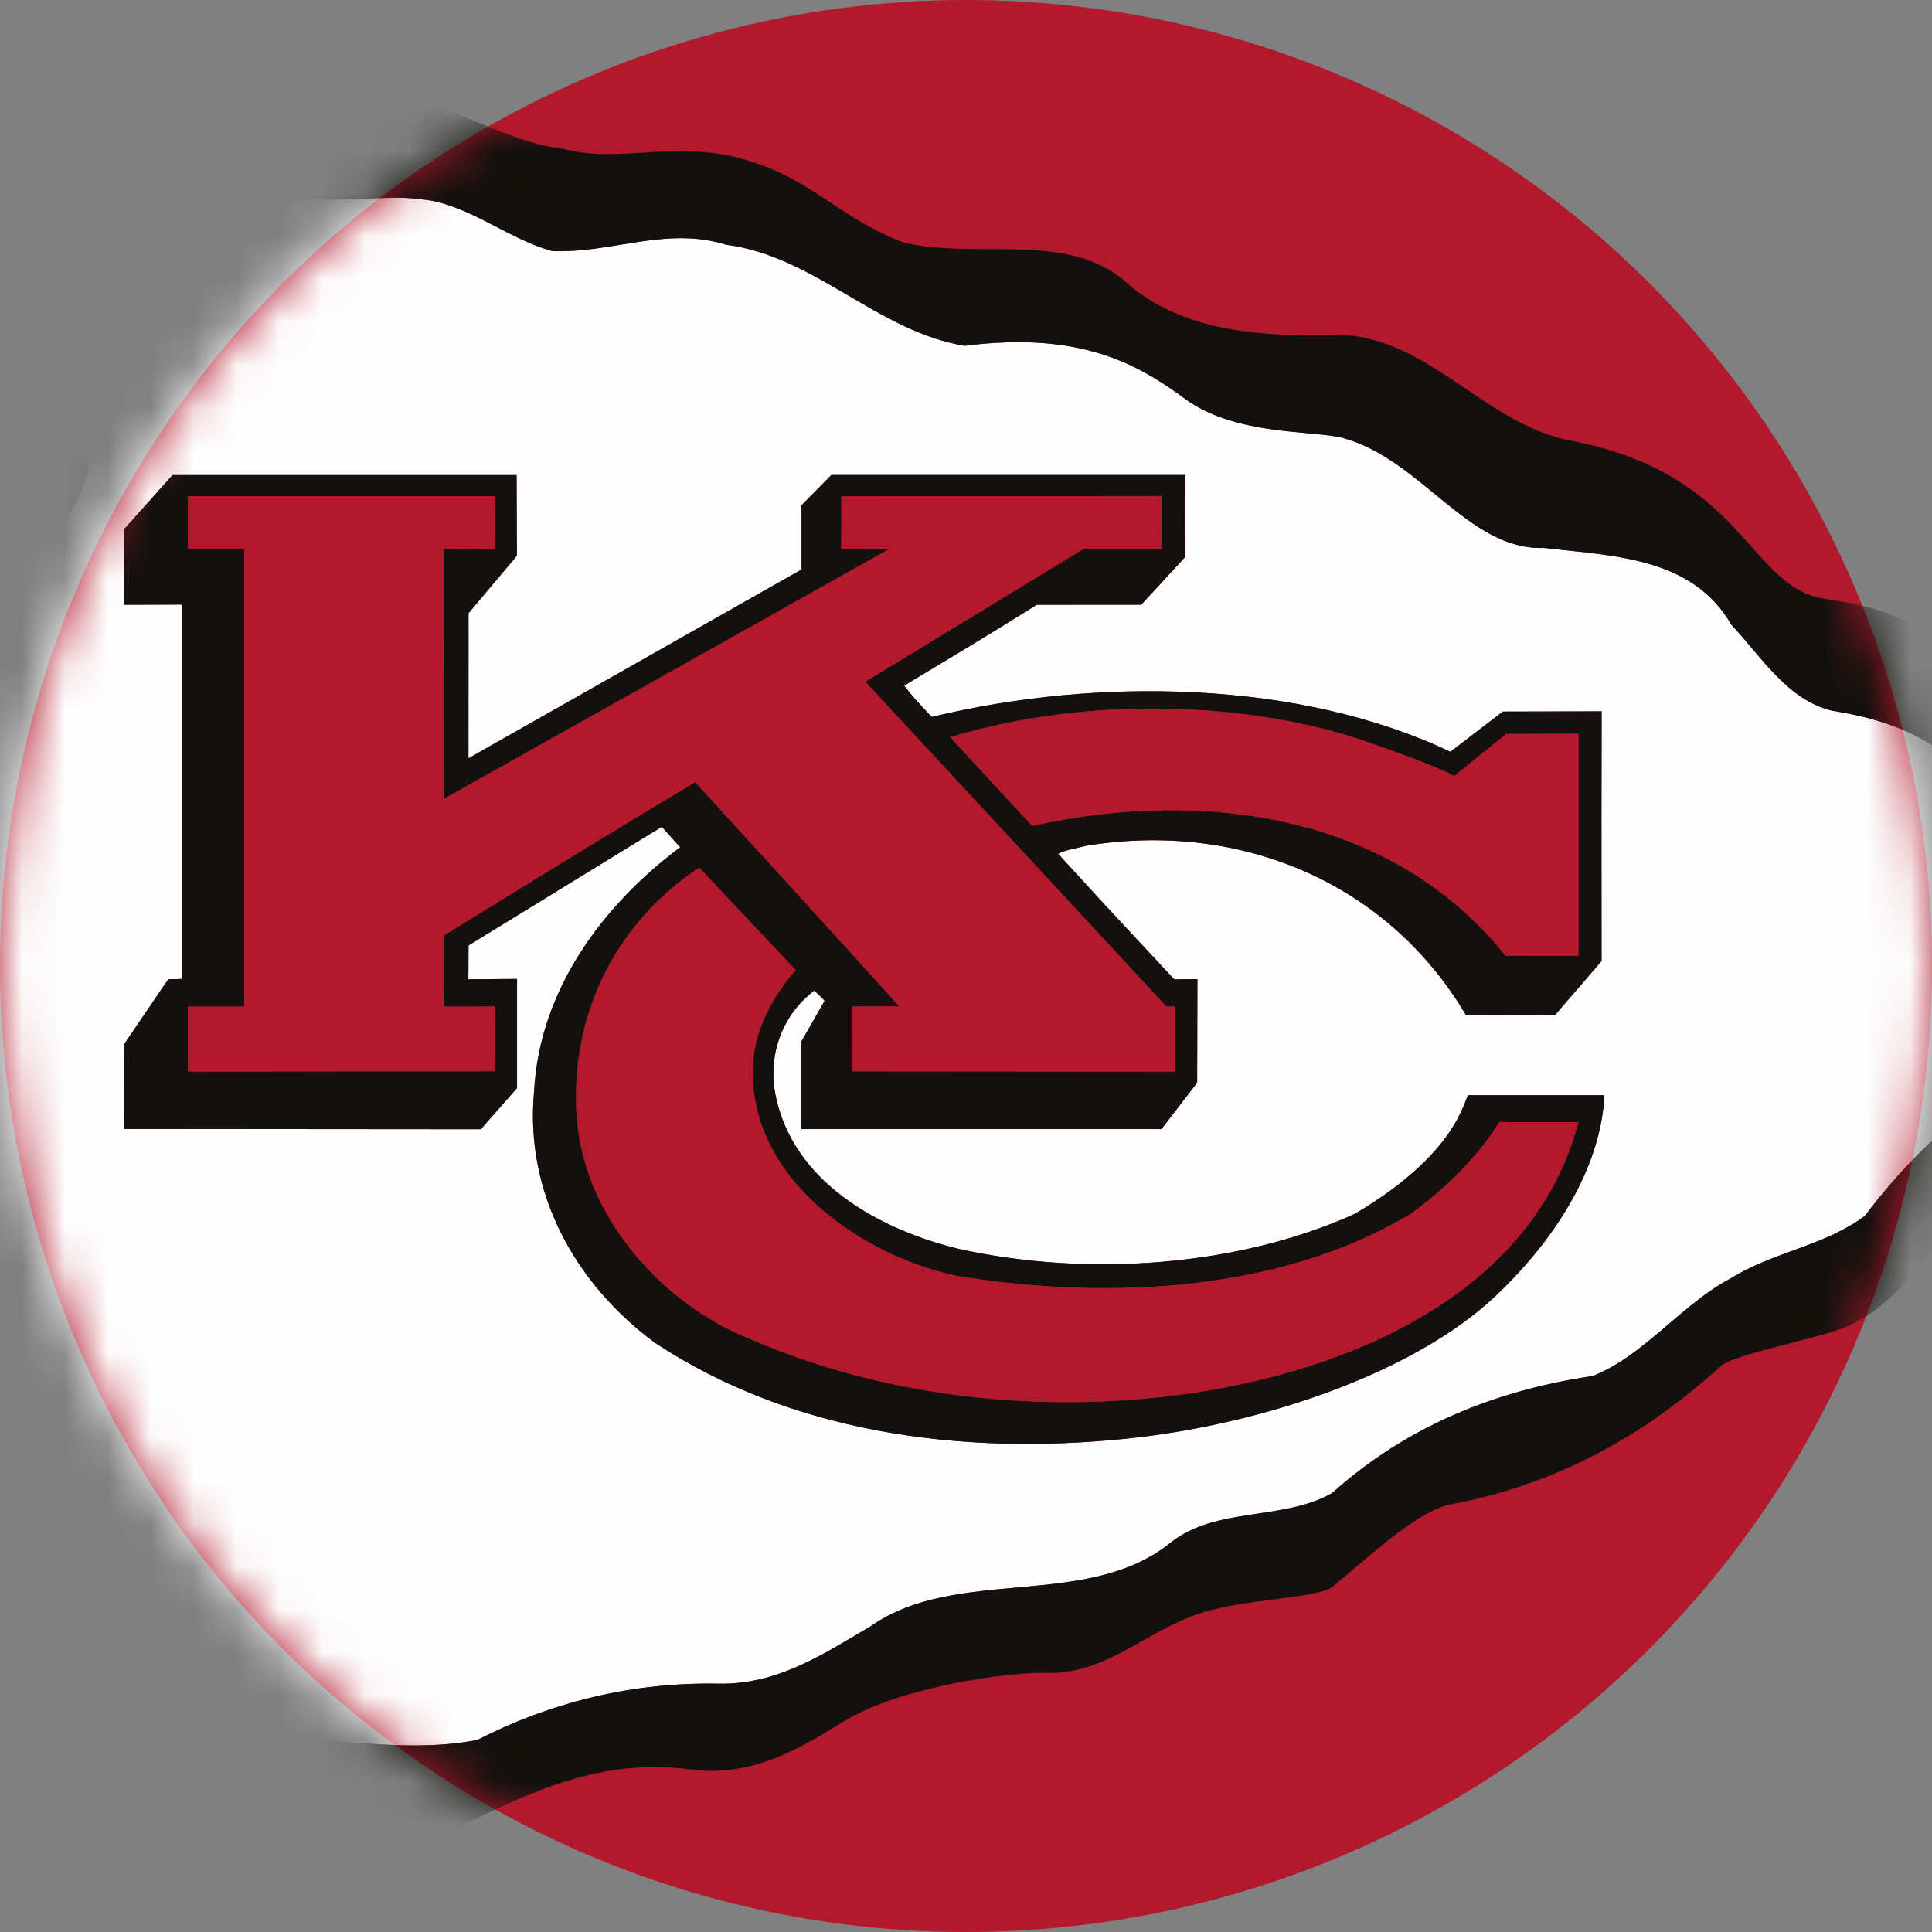
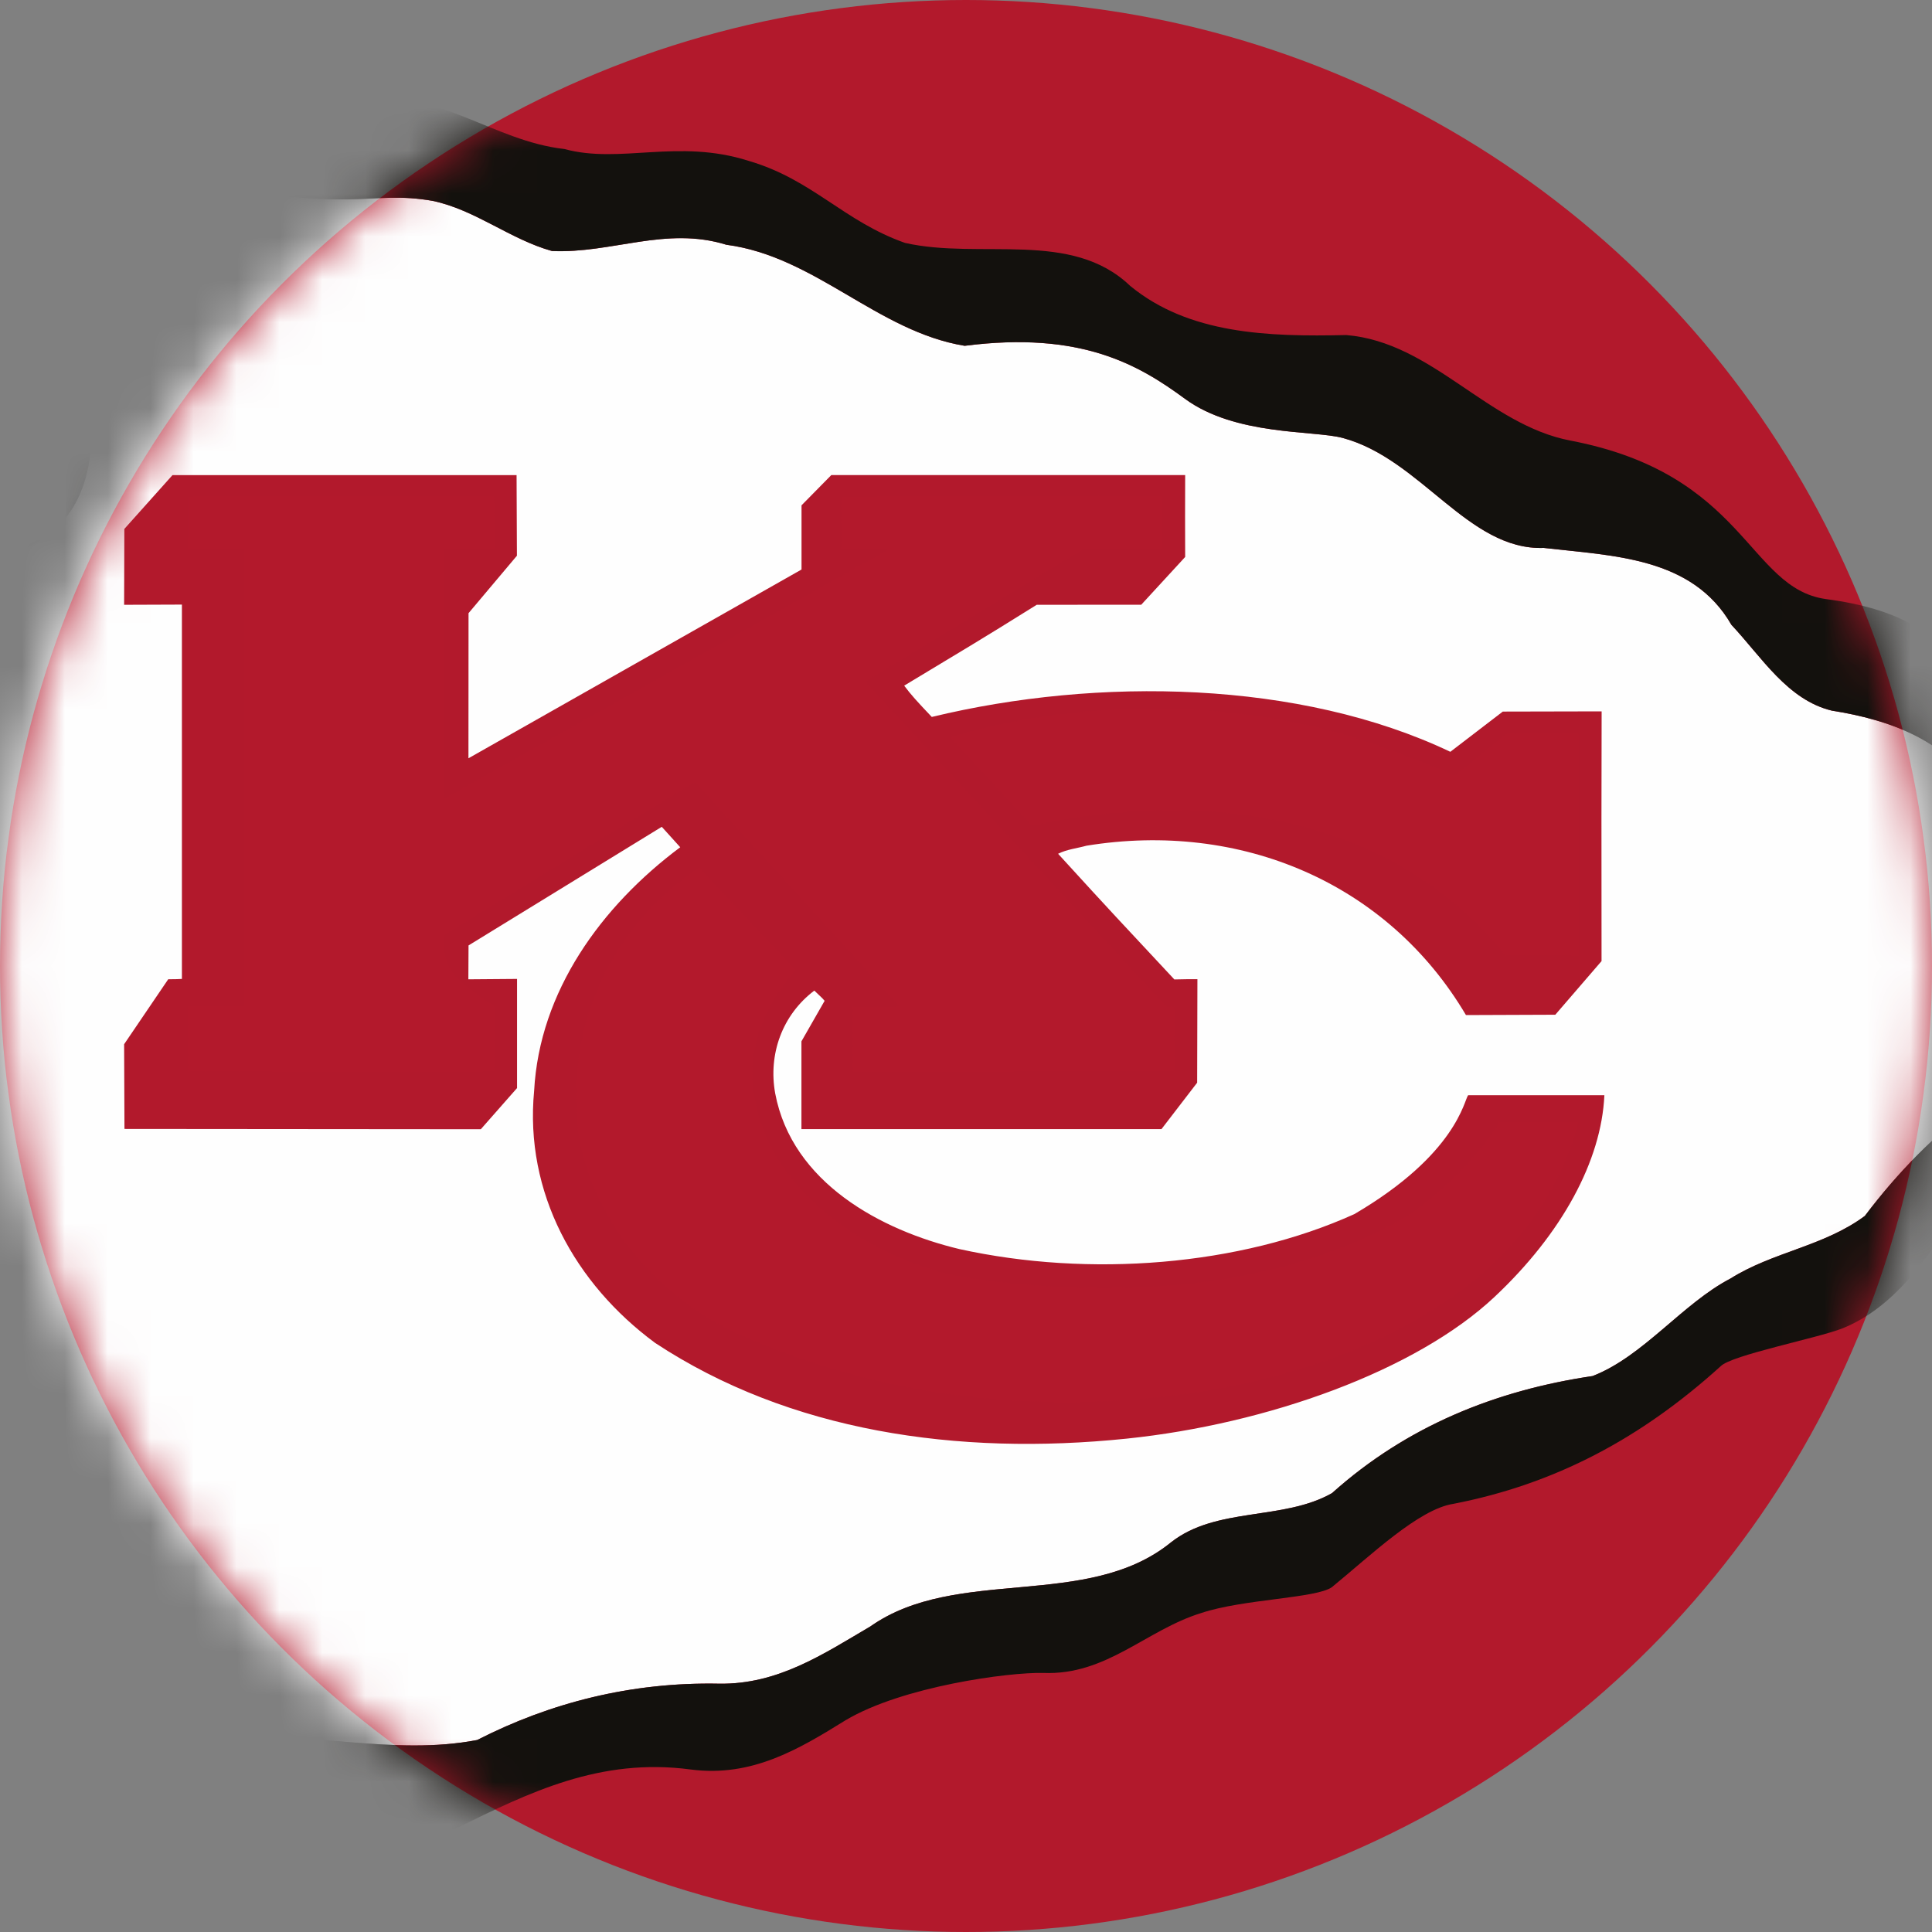
<svg xmlns="http://www.w3.org/2000/svg" xmlns:xlink="http://www.w3.org/1999/xlink" width="45px" height="45px" viewBox="0 0 45 45" version="1.1">
  <rect x="0" y="0" width="45" height="45" fill="#808080" stroke="none" />
  <title>Kansas City Chiefs</title>
  <desc>Created with Sketch.</desc>
  <defs>
    <circle id="path-1" cx="22.5" cy="22.5" r="22.5" />
  </defs>
  <g id="Page-1" stroke="none" stroke-width="1" fill="none" fill-rule="evenodd">
    <g id="Kansas-City-Chiefs">
      <g>
        <mask id="mask-2" fill="white">
          <use xlink:href="#path-1" />
        </mask>
        <use id="Mask" fill="#B2192C" xlink:href="#path-1" />
        <g id="Page-1" mask="url(#mask-2)">
          <g transform="translate(-11.388, 1.863)">
            <path d="M46.203,28.34 C44.369,30.066 40.906,31.306 37.627,31.646 C33.686,32.052 29.775,31.479 26.647,29.416 C24.783,28.041 23.602,25.917 23.829,23.543 C23.954,21.23 25.388,19.247 27.232,17.871 C27.09,17.715 26.974,17.585 26.802,17.395 L22.301,20.158 C22.299,20.397 22.297,20.717 22.297,20.947 C22.765,20.944 22.881,20.944 23.431,20.938 L23.431,23.48 L22.587,24.439 L14.287,24.432 L14.279,22.459 L15.306,20.946 C15.475,20.944 15.553,20.944 15.625,20.938 L15.625,12.219 L14.279,12.224 L14.284,10.457 L15.405,9.204 L23.42,9.204 L23.428,11.081 L22.301,12.419 L22.299,15.799 C26.637,13.341 30.057,11.402 30.057,11.402 L30.057,9.907 L30.751,9.202 L38.993,9.202 C38.99,10.061 38.99,10.282 38.993,11.11 L37.97,12.222 L35.535,12.224 C34.121,13.107 33.888,13.237 32.448,14.107 C32.606,14.318 32.735,14.461 33.091,14.836 C36.964,13.899 41.668,13.982 45.169,15.648 L46.391,14.711 C47.419,14.708 47.717,14.708 48.693,14.706 C48.688,16.57 48.688,17.546 48.691,20.523 L47.614,21.772 L45.533,21.78 C43.71,18.697 40.28,17.252 36.695,17.835 C36.468,17.898 36.24,17.919 36.033,18.023 C37.319,19.434 37.487,19.604 38.741,20.95 C38.99,20.944 39.067,20.944 39.278,20.944 L39.272,23.355 L38.441,24.436 L30.055,24.436 L30.055,22.392 L30.595,21.448 C30.522,21.361 30.469,21.323 30.355,21.21 C29.61,21.773 29.278,22.689 29.444,23.605 C29.838,25.688 31.91,26.793 33.733,27.23 C36.757,27.897 40.259,27.625 42.931,26.417 C45.322,25.018 45.49,23.756 45.584,23.647 L48.757,23.647 C48.688,25.175 47.769,26.868 46.203,28.34 M60.935,19.439 C59.796,18.46 58.331,18.394 57.475,16.69 C56.824,15.391 55.383,14.898 54.057,14.69 C53.021,14.44 52.42,13.44 51.716,12.69 C50.804,11.107 48.96,11.086 47.345,10.899 C45.584,10.962 44.487,8.825 42.66,8.337 C41.984,8.157 40.164,8.291 38.987,7.425 C37.914,6.637 36.569,5.843 33.857,6.192 C31.827,5.859 30.377,4.109 28.305,3.838 C26.896,3.4 25.632,4.046 24.244,3.984 C23.271,3.713 22.462,3.026 21.468,2.817 C19.976,2.553 19.596,3.142 15.815,2.329 C14.035,1.943 11.81,1.37 12.953,5.098 C13.455,6.732 14.624,10.797 10.819,11.191 C9.448,11.326 8.188,10.066 6.945,11.086 C6.523,11.392 5.723,10.699 5.204,10.857 C3.546,11.336 4.209,13.273 4.065,14.607 C4.024,16.106 3.008,17.21 2.511,18.523 C1.33,20.918 1.828,24.188 2.656,26.584 C2.884,27.833 2.532,29.125 2.78,30.354 C2.85,30.569 3.112,30.854 3.443,30.687 C5.958,29.455 6.593,30.985 7.447,30.632 C9.806,29.592 11.434,30.059 11.938,31.271 C12.808,33.791 10.943,35.979 11.44,38.457 C11.914,40.124 15.046,38.668 16.517,38.605 C18.568,38.45 20.556,39.04 22.503,38.665 C24.195,37.799 26.088,37.312 28.139,37.353 C29.506,37.375 30.563,36.665 31.66,36.02 C33.671,34.603 36.716,35.645 38.663,34.061 C39.72,33.229 41.274,33.562 42.413,32.915 C44.154,31.354 46.225,30.521 48.484,30.188 C49.664,29.73 50.576,28.5 51.695,27.916 C52.69,27.292 53.87,27.167 54.824,26.458 C56.335,24.459 58.346,22.814 60.749,22.396 C63.045,21.495 62.218,20.192 60.935,19.439" id="Fill-1" fill="#FEFEFE" />
            <g id="Group-5" stroke-width="1" fill="none" transform="translate(0, 0.205)">
              <path d="M60.749,22.191 C58.346,22.608 56.335,24.254 54.824,26.253 C53.87,26.962 52.689,27.087 51.695,27.711 C50.576,28.294 49.664,29.524 48.484,29.982 C46.225,30.316 44.154,31.149 42.413,32.71 C41.274,33.357 39.72,33.023 38.663,33.856 C36.716,35.44 33.671,34.398 31.66,35.815 C30.563,36.46 29.506,37.169 28.139,37.148 C26.088,37.107 24.195,37.594 22.503,38.46 C20.556,38.835 18.568,38.245 16.517,38.4 C15.046,38.462 11.914,39.919 11.44,38.252 C10.943,35.773 12.808,33.586 11.938,31.066 C11.434,29.854 9.806,29.387 7.447,30.427 C6.593,30.779 5.958,29.25 3.443,30.482 C3.112,30.649 2.85,30.364 2.78,30.149 C2.532,28.92 2.884,27.628 2.656,26.379 C1.828,23.983 1.33,20.713 2.511,18.318 C3.008,17.005 4.024,15.901 4.065,14.402 C4.21,13.068 3.546,11.131 5.204,10.652 C5.723,10.494 6.523,11.187 6.945,10.881 C8.188,9.861 9.448,11.121 10.819,10.986 C14.624,10.592 13.455,6.527 12.953,4.893 C11.81,1.165 14.035,1.738 15.815,2.123 C19.596,2.936 19.976,2.348 21.468,2.611 C22.462,2.82 23.271,3.507 24.244,3.778 C25.632,3.841 26.896,3.195 28.305,3.632 C30.377,3.903 31.827,5.653 33.857,5.986 C36.569,5.637 37.914,6.431 38.987,7.22 C40.164,8.085 41.984,7.951 42.66,8.132 C44.487,8.62 45.584,10.756 47.345,10.694 C48.96,10.881 50.804,10.902 51.716,12.485 C52.42,13.235 53.021,14.235 54.057,14.484 C55.383,14.693 56.824,15.185 57.475,16.484 C58.331,18.189 59.796,18.254 60.935,19.234 C62.218,19.987 63.045,21.29 60.749,22.191 M58.511,15.214 C57.024,14.252 57.391,12.335 53.912,11.885 C52.097,11.625 52.052,8.975 47.966,8.194 C46.034,7.825 44.755,5.903 42.745,5.736 C40.922,5.778 39.078,5.715 37.711,4.59 C36.343,3.278 34.23,3.986 32.468,3.59 C31.035,3.084 30.319,2.116 28.826,1.679 C27.175,1.153 25.839,1.758 24.534,1.403 C22.856,1.216 21.571,-0.033 19.727,0.258 C17.925,0.758 15.936,0.3 14.134,0.154 C13.056,0.029 9.86,-0.672 10.425,2.466 C10.777,3.945 11.109,5.424 11.482,6.882 C12.184,9.216 11.436,9.392 10.342,9.486 C9.285,9.569 9.037,8.173 8.083,8.07 C7.313,7.946 6.168,8.78 5.245,9.09 C4.312,9.382 3.919,8.402 3.111,8.34 C1.396,8.324 1.309,10.611 1.62,10.985 C2.2,12.131 2.325,13.693 1.889,14.964 C1.268,16.068 0.708,17.193 0.377,18.443 C-0.287,21.567 -0.079,25.171 1.04,28.024 C1.412,29.607 0.045,31.441 1.454,32.648 C2.739,33.502 3.751,32.259 4.956,31.982 C5.839,31.779 7.309,32.398 8.04,31.988 C9.741,31.14 10.727,31.861 10.528,33.002 C10.073,34.898 9.659,36.814 9.057,38.646 C8.698,39.992 10.332,41.2 11.171,41.063 C12.31,40.856 13.45,40.646 14.569,40.439 C17.18,40.043 19.582,41.418 22.048,40.501 C23.705,39.689 25.361,38.864 27.476,39.147 C28.906,39.334 30.004,38.668 31.081,38.001 C32.407,37.21 34.889,36.878 35.688,36.898 C37.16,36.959 38.084,35.897 39.368,35.502 C40.346,35.175 42.053,35.161 42.413,34.898 C43.305,34.169 44.433,33.082 45.241,32.959 C47.603,32.5 49.603,31.441 51.467,29.753 C51.721,29.495 53.696,29.105 54.285,28.879 C55.507,28.399 56.335,27.191 56.978,26.108 C57.621,25.232 58.553,24.671 59.527,24.38 C61.205,24.108 62.882,22.661 63.607,21.151 C64.269,19.777 63.994,19.541 63.816,19.318 C62.199,17.755 60.355,16.359 58.511,15.214" id="Fill-3" fill="#13110D" />
            </g>
-             <path d="M48.153,24.274 C47.096,28.3 42.757,30.083 39.016,30.604 C35.513,31.091 31.93,30.645 28.926,29.354 C26.833,28.542 24.999,26.498 24.824,24.188 C24.643,21.802 25.725,19.637 27.673,18.346 L29.92,20.73 C29.195,21.564 28.76,22.563 28.968,23.709 C29.319,25.917 31.681,27.438 33.671,27.855 C37.254,28.438 41.253,28.208 44.237,26.417 C45.71,25.357 46.306,24.272 46.306,24.272 C47.109,24.277 47.367,24.277 48.153,24.274 M21.732,19.923 C21.729,20.58 21.729,20.814 21.727,21.585 L22.91,21.58 L22.902,23.089 C19.554,23.091 19.243,23.091 15.765,23.097 L15.763,21.582 L17.075,21.582 L17.075,10.919 L15.763,10.919 L15.763,9.696 C19.087,9.696 19.838,9.696 22.902,9.693 C22.907,10.23 22.907,10.308 22.91,10.925 C22.454,10.919 22.454,10.919 21.724,10.917 L21.731,16.741 L32.111,10.919 C32.111,10.919 31.35,10.919 30.982,10.914 C30.987,10.412 30.987,10.268 30.985,9.698 L38.446,9.691 L38.448,10.919 L36.632,10.919 C34.573,12.17 31.541,14.015 31.541,14.015 L38.556,21.582 L38.746,21.58 C38.746,22.141 38.743,22.494 38.746,23.097 L31.249,23.091 L31.246,21.58 L32.336,21.577 C29.317,18.249 27.579,16.354 27.579,16.354 C25.673,17.499 25.122,17.833 21.732,19.923 M43.532,15.523 C43.532,15.523 44.83,15.971 45.257,16.213 L46.474,15.231 C47.186,15.229 47.497,15.229 48.153,15.229 L48.153,20.399 C47.484,20.397 47.302,20.397 46.454,20.397 C43.844,17.127 39.456,16.478 35.429,17.374 L33.52,15.309 C36.633,14.357 40.59,14.419 43.532,15.523 M42.931,26.416 C40.259,27.624 36.757,27.896 33.733,27.229 C31.91,26.792 29.838,25.687 29.444,23.605 C29.278,22.688 29.61,21.772 30.355,21.209 C30.469,21.322 30.521,21.361 30.595,21.448 L30.055,22.392 L30.055,24.435 L38.441,24.435 L39.272,23.355 L39.278,20.944 C39.067,20.944 38.99,20.944 38.741,20.949 C37.487,19.603 37.319,19.433 36.033,18.023 C36.24,17.918 36.468,17.898 36.695,17.835 C40.28,17.252 43.71,18.697 45.533,21.78 L47.614,21.772 L48.691,20.522 C48.688,17.546 48.688,16.57 48.693,14.705 C47.717,14.708 47.419,14.708 46.391,14.711 L45.169,15.648 C41.668,13.981 36.964,13.898 33.091,14.836 C32.735,14.46 32.606,14.318 32.448,14.106 C33.888,13.237 34.121,13.107 35.535,12.224 L37.97,12.222 L38.993,11.109 C38.99,10.281 38.99,10.06 38.993,9.201 L30.751,9.201 L30.057,9.906 L30.057,11.401 C30.057,11.401 26.637,13.341 22.299,15.799 L22.301,12.419 L23.428,11.08 L23.42,9.204 L15.405,9.204 L14.284,10.456 L14.279,12.224 L15.625,12.218 L15.625,20.938 C15.553,20.943 15.475,20.943 15.306,20.946 L14.279,22.459 L14.287,24.432 L22.587,24.439 L23.431,23.48 L23.431,20.938 C22.881,20.944 22.765,20.944 22.297,20.947 C22.297,20.717 22.299,20.397 22.301,20.158 L26.802,17.395 C26.974,17.585 27.09,17.715 27.232,17.871 C25.388,19.247 23.954,21.23 23.829,23.543 C23.602,25.917 24.783,28.041 26.647,29.416 C29.775,31.479 33.686,32.052 37.627,31.646 C40.906,31.306 44.369,30.066 46.203,28.34 C47.769,26.868 48.688,25.175 48.757,23.647 L45.584,23.647 C45.49,23.755 45.322,25.018 42.931,26.416" id="Fill-6" fill="#13110D" />
-             <path d="M32.337,21.577 L31.247,21.58 L31.249,23.091 L38.747,23.097 C38.743,22.494 38.747,22.141 38.747,21.58 L38.557,21.582 L31.542,14.015 C31.542,14.015 34.574,12.17 36.633,10.919 L38.449,10.919 L38.446,9.691 L30.985,9.698 C30.987,10.268 30.987,10.412 30.983,10.914 C31.35,10.919 32.112,10.919 32.112,10.919 L21.732,16.741 L21.724,10.917 C22.455,10.92 22.455,10.92 22.91,10.925 C22.908,10.308 22.908,10.23 22.902,9.694 C19.838,9.696 19.087,9.696 15.763,9.696 L15.763,10.92 L17.076,10.92 L17.076,21.582 L15.763,21.582 L15.766,23.097 C19.243,23.091 19.554,23.091 22.902,23.089 L22.911,21.58 L21.727,21.585 C21.73,20.814 21.73,20.58 21.732,19.923 C25.122,17.833 25.674,17.499 27.58,16.354 C27.58,16.354 29.318,18.249 32.337,21.577" id="Fill-8" fill="#B3192C" />
+             <path d="M32.337,21.577 L31.247,21.58 L31.249,23.091 L38.747,23.097 C38.743,22.494 38.747,22.141 38.747,21.58 L38.557,21.582 L31.542,14.015 C31.542,14.015 34.574,12.17 36.633,10.919 L38.449,10.919 L38.446,9.691 L30.985,9.698 C30.987,10.268 30.987,10.412 30.983,10.914 C31.35,10.919 32.112,10.919 32.112,10.919 L21.732,16.741 L21.724,10.917 C22.455,10.92 22.455,10.92 22.91,10.925 C22.908,10.308 22.908,10.23 22.902,9.694 C19.838,9.696 19.087,9.696 15.763,9.696 L15.763,10.92 L17.076,10.92 L17.076,21.582 L15.763,21.582 L15.766,23.097 C19.243,23.091 19.554,23.091 22.902,23.089 L22.911,21.58 C21.73,20.814 21.73,20.58 21.732,19.923 C25.122,17.833 25.674,17.499 27.58,16.354 C27.58,16.354 29.318,18.249 32.337,21.577" id="Fill-8" fill="#B3192C" />
            <path d="M46.454,20.397 C47.302,20.397 47.484,20.397 48.153,20.399 L48.153,15.229 C47.497,15.229 47.186,15.229 46.474,15.232 L45.257,16.213 C44.83,15.971 43.532,15.523 43.532,15.523 C40.59,14.419 36.633,14.357 33.52,15.309 L35.429,17.374 C39.456,16.479 43.844,17.127 46.454,20.397" id="Fill-10" fill="#B3192C" />
            <path d="M44.237,26.416 C41.253,28.208 37.255,28.438 33.671,27.855 C31.681,27.438 29.319,25.917 28.968,23.709 C28.76,22.563 29.195,21.563 29.92,20.73 L27.673,18.345 C25.725,19.637 24.643,21.802 24.824,24.188 C24.999,26.498 26.833,28.541 28.926,29.353 C31.93,30.645 35.513,31.091 39.016,30.604 C42.758,30.083 47.096,28.299 48.153,24.274 C47.367,24.277 47.109,24.277 46.306,24.271 C46.306,24.272 45.71,25.357 44.237,26.416" id="Fill-12" fill="#B3192C" />
          </g>
        </g>
      </g>
    </g>
  </g>
</svg>